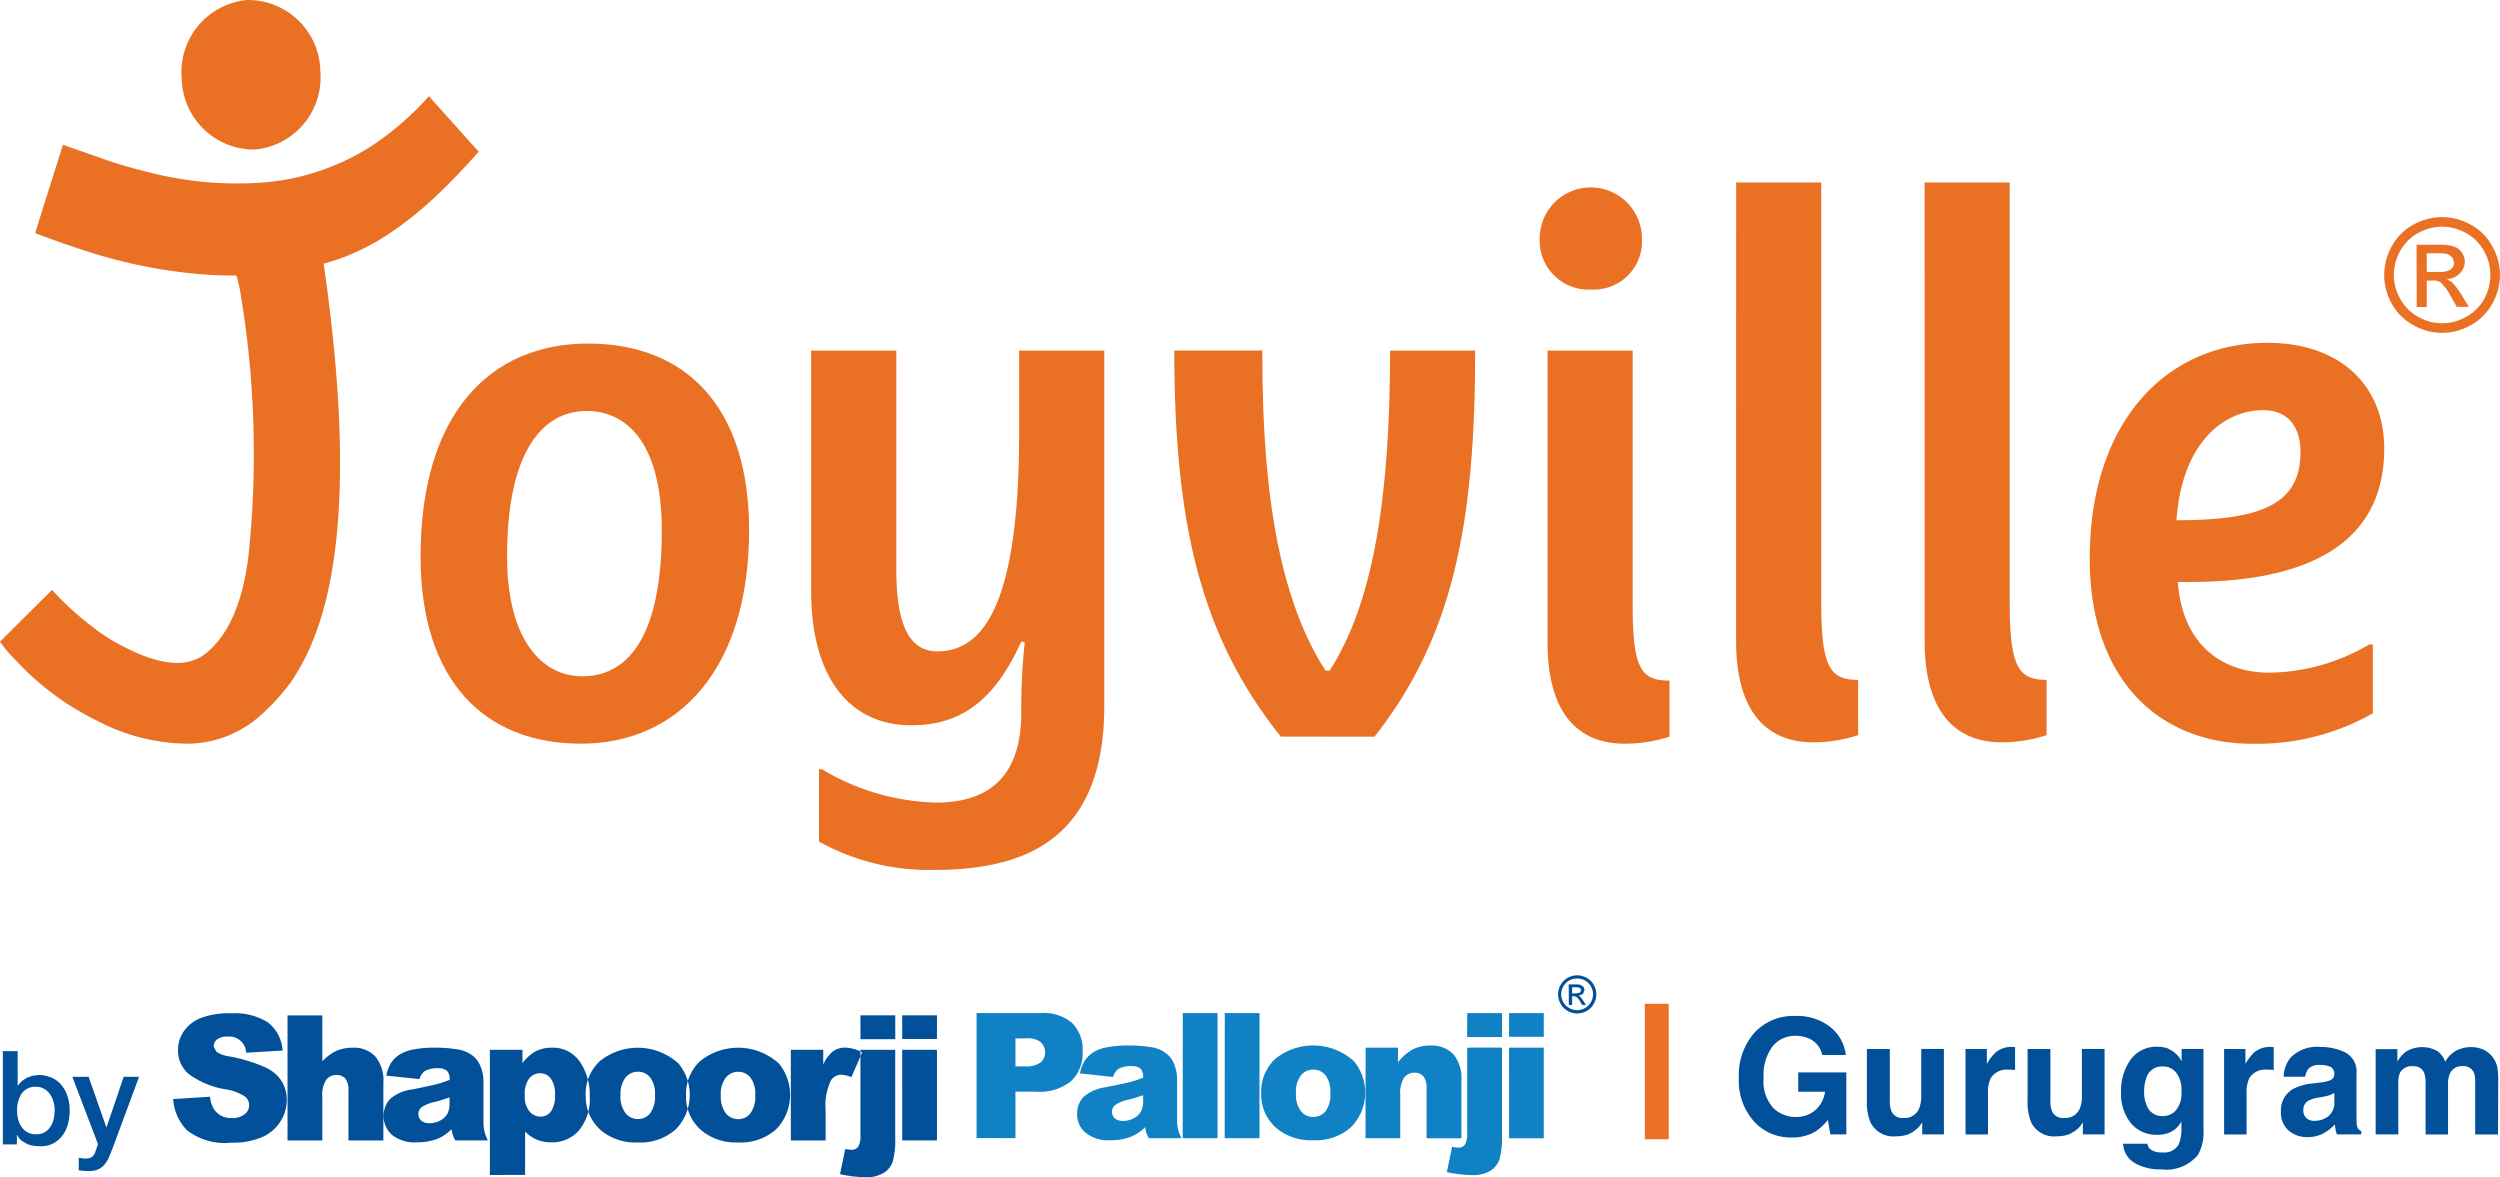
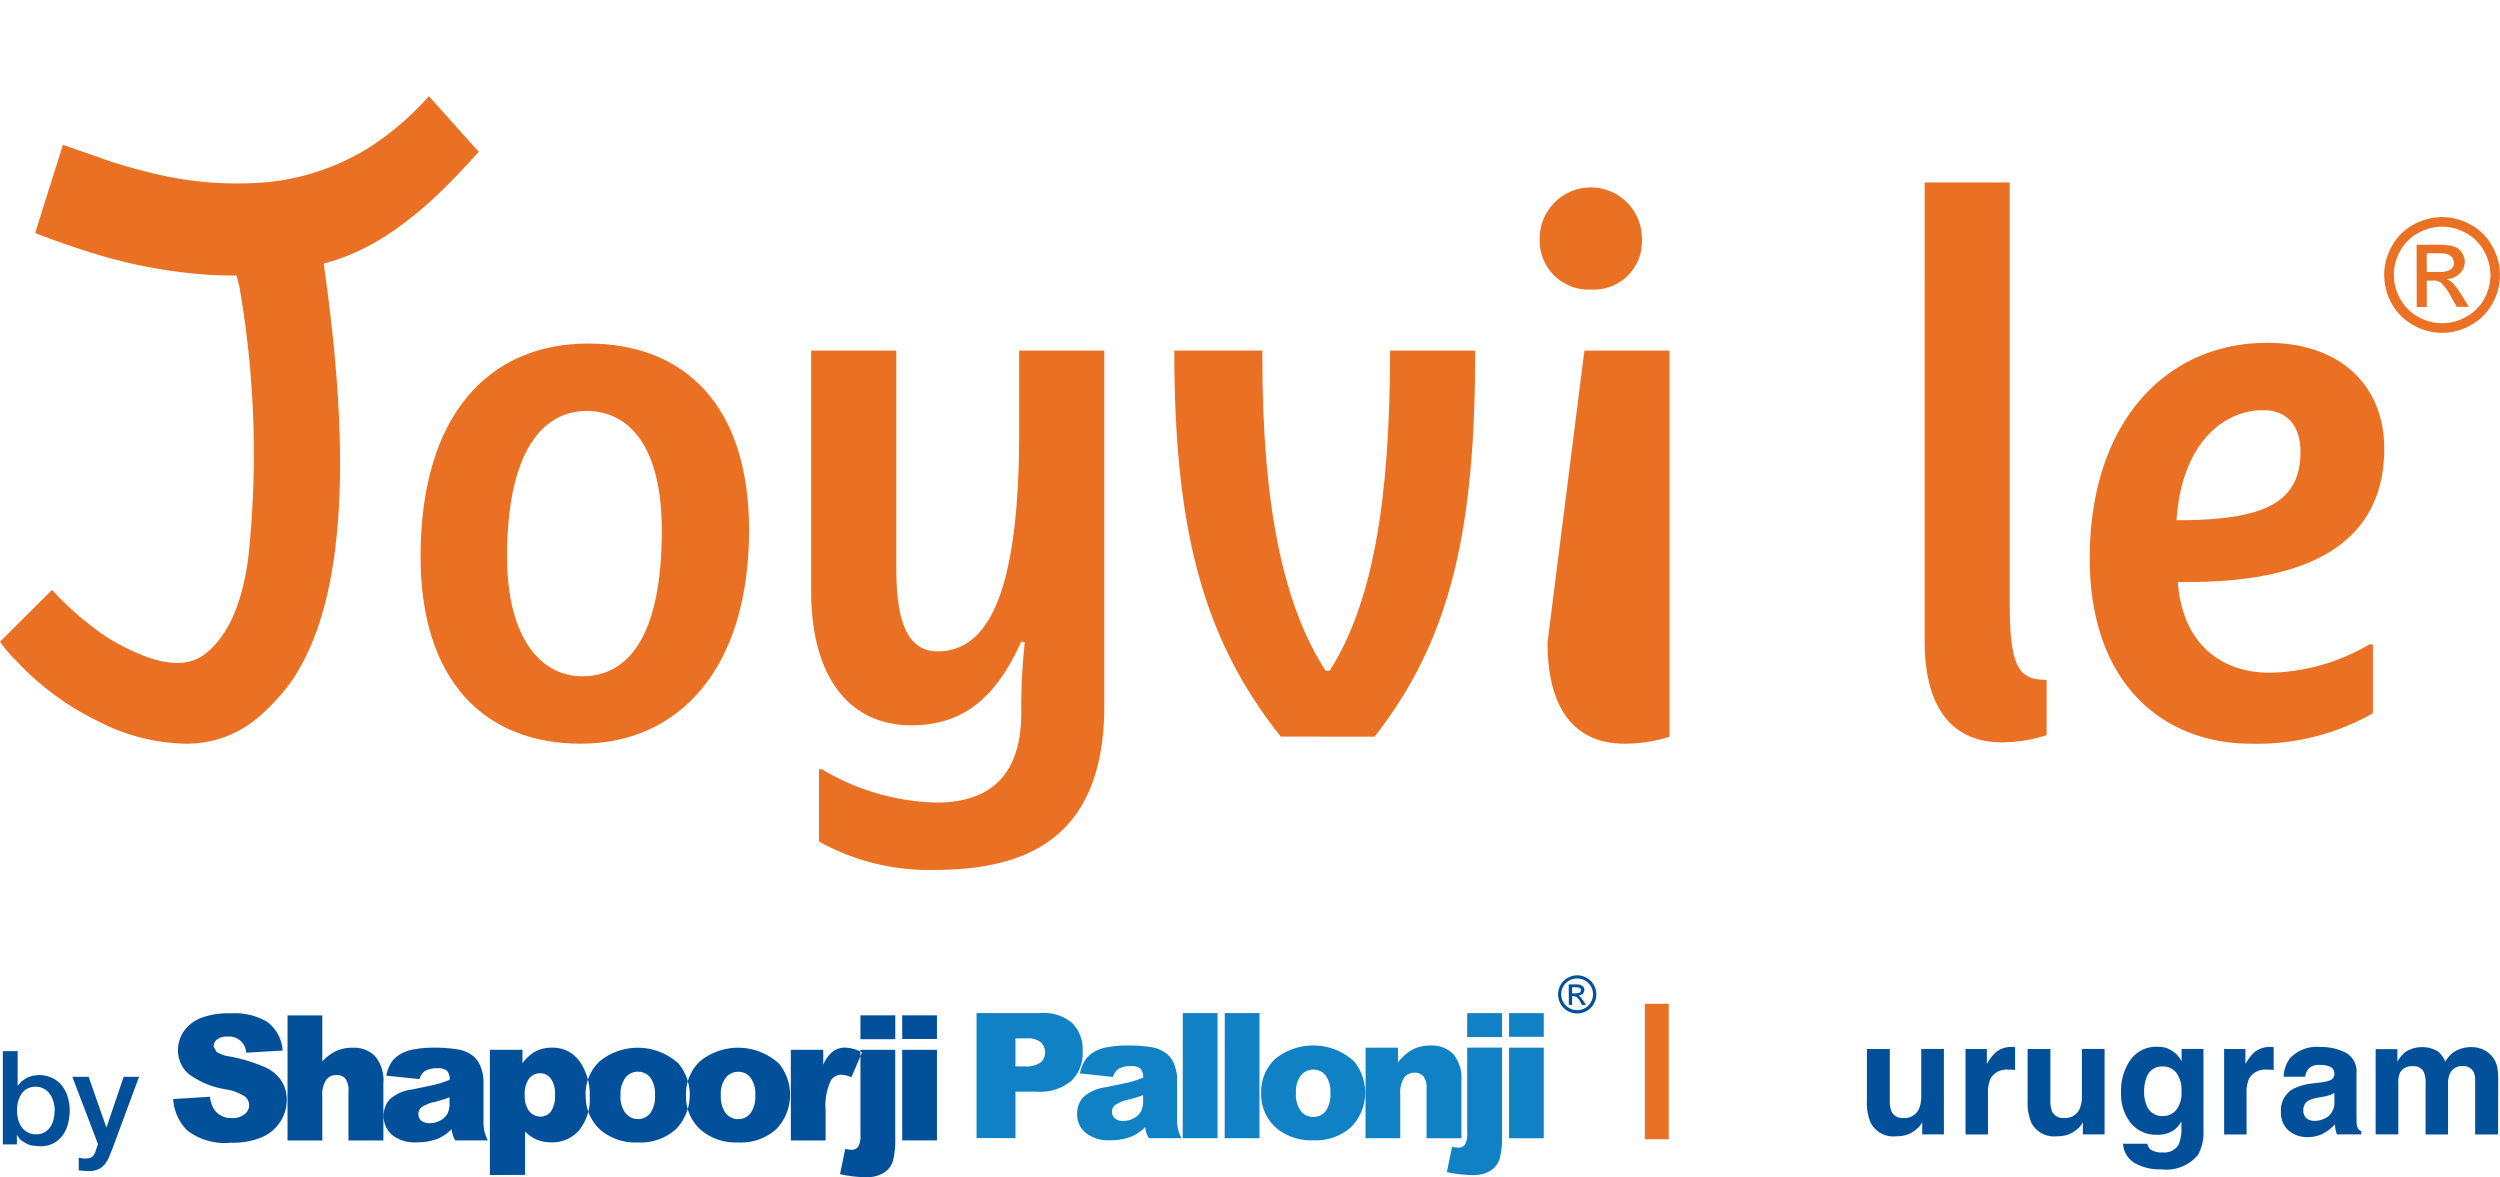
<svg xmlns="http://www.w3.org/2000/svg" viewBox="0 0 127.412 60">
  <defs>
    <style>.a,.b{fill:#ea7024;}.a,.c,.d{fill-rule:evenodd;}.c,.e{fill:#03509a;}.d{fill:#1081c4;}</style>
  </defs>
  <g transform="translate(100.248 47.208)">
    <g transform="translate(-100.248 -47.208)">
      <path class="a" d="M42.266,27.559c-5,0-8.537,3.578-8.537,10.85,0,6.329,3.252,9.543,8.172,9.543,4.99,0,8.571-3.829,8.571-10.881C50.473,30.743,47.215,27.559,42.266,27.559Zm-.294,16.959c-2.065,0-3.834-1.878-3.834-6.108,0-5.465,1.881-7.414,4.049-7.414,2.2,0,3.836,1.843,3.836,6.076C46.025,42.746,44.142,44.518,41.972,44.518Z" transform="translate(-12.295 -10.05)" />
      <path class="a" d="M65.054,28.127v12.26c0,4.482,2.028,6.834,5.1,6.834,2.569,0,4.267-1.3,5.609-4.269l.177.037a30.719,30.719,0,0,0-.177,3.58c0,2.568-1.017,4.591-4.34,4.591a11.862,11.862,0,0,1-5.824-1.7h-.146v3.686a11.5,11.5,0,0,0,5.82,1.447c4.159,0,8.72-1.158,8.72-8.352V28.127H75.653v4.194c0,8.608-1.77,11.132-4.159,11.132-1.338,0-2.1-1.153-2.1-4.153V28.127Z" transform="translate(-23.713 -10.257)" />
      <path class="a" d="M104.381,47.8c3.978-5.065,5.13-10.776,5.13-19.675h-4.338c0,7.668-.9,12.911-3.077,16.31h-.212c-2.173-3.361-3.22-8.466-3.22-15.951v-.362H94.176c0,8.9,1.376,14.61,5.427,19.675Z" transform="translate(-34.328 -10.256)" />
-       <path class="a" d="M123.876,38.22c0,3.622,1.55,5.17,3.934,5.17a7.528,7.528,0,0,0,2.281-.357v-2.86c-1.409,0-1.877-.543-1.877-3.8V23.356h-4.337Zm-.4-20.575a2.5,2.5,0,0,0,2.644,2.6,2.458,2.458,0,0,0,2.566-2.6,2.605,2.605,0,1,0-5.211,0Z" transform="translate(-45.006 -5.487)" />
-       <path class="a" d="M139.232,38c0,3.617,1.547,5.174,3.94,5.174a7.387,7.387,0,0,0,2.279-.367V39.991c-1.411,0-1.88-.613-1.88-3.906V14.641h-4.337Z" transform="translate(-50.752 -5.341)" />
+       <path class="a" d="M123.876,38.22c0,3.622,1.55,5.17,3.934,5.17a7.528,7.528,0,0,0,2.281-.357v-2.86V23.356h-4.337Zm-.4-20.575a2.5,2.5,0,0,0,2.644,2.6,2.458,2.458,0,0,0,2.566-2.6,2.605,2.605,0,1,0-5.211,0Z" transform="translate(-45.006 -5.487)" />
      <path class="a" d="M154.351,38c0,3.617,1.555,5.174,3.94,5.174a7.337,7.337,0,0,0,2.276-.367V39.991c-1.409,0-1.88-.613-1.88-3.906V14.641H154.35Z" transform="translate(-56.262 -5.341)" />
      <path class="a" d="M172.014,36.543c.284-4.086,2.522-5.609,4.405-5.609,1.335,0,1.914.906,1.914,2.133C178.333,35.744,176.31,36.543,172.014,36.543Zm.649,3.146c6,0,9.939-1.919,9.939-6.8,0-3.109-2.13-5.388-5.966-5.388-5.1,0-9.043,3.981-9.043,10.994,0,6.291,3.655,9.438,8.25,9.438a11.971,11.971,0,0,0,6.181-1.552V42.869h-.179a10.278,10.278,0,0,1-5.106,1.444c-2.273,0-4.408-1.3-4.658-4.623Z" transform="translate(-61.09 -10.029)" />
-       <path class="a" d="M18.309,7.629a3.693,3.693,0,0,0,3.32-4A3.686,3.686,0,0,0,17.887.008a3.686,3.686,0,0,0-3.32,4A3.686,3.686,0,0,0,18.309,7.629Z" transform="translate(-5.304 -0.007)" />
      <path class="a" d="M24.06,10.179,22.217,8.121l-.357-.4A14.9,14.9,0,0,1,18.874,10.3a12.068,12.068,0,0,1-5.124,1.792,18,18,0,0,1-6.228-.508c-.593-.142-1.174-.31-1.76-.493L3.209,10.2l-1,3.162-.35,1.122L1.8,14.7l.064.027c.607.231,1.182.438,1.746.629.254.087.5.169.744.246a25.713,25.713,0,0,0,6.291,1.225c.465.027.933.036,1.406.035.022.069.161.591.191.808a49.6,49.6,0,0,1,.4,13.672c-.24,1.689-.757,3.643-2.145,4.774-1.291,1.05-3.223.191-4.518-.508a9.039,9.039,0,0,1-1.226-.813,14.847,14.847,0,0,1-2.1-1.912L0,35.523a6.4,6.4,0,0,0,.8.943A13.968,13.968,0,0,0,4.94,39.547a10.111,10.111,0,0,0,4.6,1.176,5.63,5.63,0,0,0,3.744-1.448,10.951,10.951,0,0,0,1.56-1.716,11.058,11.058,0,0,0,1.01-1.866c2.272-5.279,1.45-13.777.642-19.437a11.189,11.189,0,0,0,1.3-.437,12.02,12.02,0,0,0,1.8-.935A16.981,16.981,0,0,0,21,13.873c.431-.34.846-.7,1.249-1.084.7-.659,1.4-1.4,2.15-2.239Z" transform="translate(0 -2.82)" />
      <path class="a" d="M194.162,17.418a3.043,3.043,0,0,1,1.446.381,2.68,2.68,0,0,1,1.1,1.091,2.929,2.929,0,0,1,.006,2.947,2.733,2.733,0,0,1-1.089,1.086,2.931,2.931,0,0,1-2.933,0,2.779,2.779,0,0,1-1.095-1.086,3.022,3.022,0,0,1-.388-1.469,2.987,2.987,0,0,1,.395-1.478,2.764,2.764,0,0,1,1.1-1.091A3.085,3.085,0,0,1,194.162,17.418Zm0,.488a2.542,2.542,0,0,0-1.214.318,2.333,2.333,0,0,0-.921.913,2.478,2.478,0,0,0,0,2.454,2.332,2.332,0,0,0,.912.91,2.46,2.46,0,0,0,2.449,0,2.337,2.337,0,0,0,.916-.91,2.528,2.528,0,0,0,.318-1.221,2.452,2.452,0,0,0-.332-1.232,2.283,2.283,0,0,0-.92-.913,2.542,2.542,0,0,0-1.2-.318ZM192.866,22h.512V20.654h.3a.629.629,0,0,1,.412.1,2.553,2.553,0,0,1,.534.741l.286.5h.614l-.381-.621a4,4,0,0,0-.473-.632l-.267-.166a.988.988,0,0,0,.66-.287.843.843,0,0,0,.254-.6.8.8,0,0,0-.154-.465.758.758,0,0,0-.4-.306,2.563,2.563,0,0,0-.81-.092h-1.092Zm.512-1.787H194a1,1,0,0,0,.608-.132.422.422,0,0,0,.161-.35l-.078-.247-.215-.166a1.7,1.7,0,0,0-.516-.055h-.583Z" transform="translate(-69.699 -6.354)" />
      <rect class="b" width="1.218" height="6.903" transform="translate(83.829 51.159)" />
      <path class="c" d="M13.89,85.637l1.876-.118a1.445,1.445,0,0,0,.247.7,1.057,1.057,0,0,0,.873.387.953.953,0,0,0,.647-.2.568.568,0,0,0,.011-.9,2.542,2.542,0,0,0-1.01-.37,4.283,4.283,0,0,1-1.847-.772,1.558,1.558,0,0,1-.553-1.23,1.676,1.676,0,0,1,.283-.93,1.906,1.906,0,0,1,.861-.69,3.976,3.976,0,0,1,1.563-.246,3.2,3.2,0,0,1,1.863.452,1.977,1.977,0,0,1,.763,1.446l-1.858.109a.864.864,0,0,0-.965-.82.792.792,0,0,0-.52.145.451.451,0,0,0-.172.357l.142.271a1.579,1.579,0,0,0,.66.236,8.2,8.2,0,0,1,1.847.564,1.956,1.956,0,0,1,.824.707,1.79,1.79,0,0,1,.254.94,2.029,2.029,0,0,1-.341,1.133,2.105,2.105,0,0,1-.948.782,3.8,3.8,0,0,1-1.537.271,3.152,3.152,0,0,1-2.251-.627,2.461,2.461,0,0,1-.712-1.591Zm5.827-4.265H21.49v2.347a2.336,2.336,0,0,1,.714-.535,2.028,2.028,0,0,1,.85-.163,1.49,1.49,0,0,1,1.132.44,1.906,1.906,0,0,1,.416,1.347v2.939H22.822V85.205a.927.927,0,0,0-.16-.613.572.572,0,0,0-.45-.18.63.63,0,0,0-.522.243,1.409,1.409,0,0,0-.2.873v2.22H19.717Zm6.723,3.248-1.69-.176a1.946,1.946,0,0,1,.276-.7,1.479,1.479,0,0,1,.518-.438,2.1,2.1,0,0,1,.67-.21,5.221,5.221,0,0,1,.923-.077,7.245,7.245,0,0,1,1.275.091,1.667,1.667,0,0,1,.808.37,1.33,1.33,0,0,1,.357.556,2.028,2.028,0,0,1,.127.688v2.038a2.581,2.581,0,0,0,.043.508,2.452,2.452,0,0,0,.18.473h-1.66a1.448,1.448,0,0,1-.127-.275,1.816,1.816,0,0,1-.064-.293,2.283,2.283,0,0,1-.691.48,2.941,2.941,0,0,1-1.089.187,1.836,1.836,0,0,1-1.258-.381,1.3,1.3,0,0,1-.117-1.807,2.074,2.074,0,0,1,1.137-.505q1-.2,1.3-.28c.2-.054.4-.127.621-.21a.625.625,0,0,0-.133-.461.7.7,0,0,0-.474-.13,1.265,1.265,0,0,0-.653.139.772.772,0,0,0-.275.411Zm1.533.931a7.684,7.684,0,0,1-.758.234,1.809,1.809,0,0,0-.684.282.453.453,0,0,0,0,.669.635.635,0,0,0,.432.132,1.144,1.144,0,0,0,.547-.143.885.885,0,0,0,.362-.35,1.144,1.144,0,0,0,.1-.539Zm2.057,3.957V83.127H31.69v.681a2.224,2.224,0,0,1,.63-.582,1.779,1.779,0,0,1,.858-.207,1.661,1.661,0,0,1,1.432.709,2.936,2.936,0,0,1,.508,1.756,2.52,2.52,0,0,1-.554,1.759,1.794,1.794,0,0,1-1.392.6,1.978,1.978,0,0,1-.748-.135,1.827,1.827,0,0,1-.6-.417v2.212Zm1.779-4.058a1.2,1.2,0,0,0,.233.813.727.727,0,0,0,.578.268.648.648,0,0,0,.519-.258,1.385,1.385,0,0,0,.209-.864,1.276,1.276,0,0,0-.22-.822.658.658,0,0,0-.528-.264.72.72,0,0,0-.569.264,1.349,1.349,0,0,0-.225.862Zm3.106,0a2.268,2.268,0,0,0,.841,1.835,2.762,2.762,0,0,0,1.8.564,2.7,2.7,0,0,0,1.955-.677,2.516,2.516,0,0,0,.135-3.343,3.082,3.082,0,0,0-4.02-.119,2.3,2.3,0,0,0-.717,1.741Zm1.775-.006a1.376,1.376,0,0,1,.254-.906.806.806,0,0,1,.64-.294.778.778,0,0,1,.613.289,1.37,1.37,0,0,1,.247.893,1.442,1.442,0,0,1-.247.937.783.783,0,0,1-.626.293.793.793,0,0,1-.628-.3,1.383,1.383,0,0,1-.255-.916Zm3.336.006a2.3,2.3,0,0,1,.712-1.741,3.088,3.088,0,0,1,4.024.119,2.522,2.522,0,0,1-.135,3.343,2.708,2.708,0,0,1-1.956.677,2.751,2.751,0,0,1-1.8-.564,2.263,2.263,0,0,1-.846-1.835Zm1.776-.006a1.388,1.388,0,0,0,.249.916.8.8,0,0,0,.63.3.782.782,0,0,0,.625-.293,1.441,1.441,0,0,0,.248-.937,1.366,1.366,0,0,0-.248-.893.775.775,0,0,0-.614-.289.8.8,0,0,0-.635.294,1.352,1.352,0,0,0-.257.906Zm3.566-2.317h1.652v.755a1.779,1.779,0,0,1,.494-.675,1.043,1.043,0,0,1,.63-.191A1.9,1.9,0,0,1,49,83.26l-.548,1.265a1.4,1.4,0,0,0-.5-.127.62.62,0,0,0-.54.288,2.959,2.959,0,0,0-.272,1.513v1.55H45.368Zm3.547-1.758h1.776v1.219H48.916Zm0,1.758v4.328a1.1,1.1,0,0,1-.116.613.41.41,0,0,1-.345.155,1.949,1.949,0,0,1-.314-.043l-.266,1.286a6.656,6.656,0,0,0,1.277.155A1.705,1.705,0,0,0,50.1,89.4a1.085,1.085,0,0,0,.461-.576,4.151,4.151,0,0,0,.127-1.216V83.127Zm2.128-1.758h1.772v1.207H51.044Zm0,1.758h1.772v4.618H51.044Z" transform="translate(-5.063 -29.624)" />
      <path class="d" d="M78.319,81.248H81.59a2.237,2.237,0,0,1,1.6.508,1.9,1.9,0,0,1,.534,1.448,1.948,1.948,0,0,1-.58,1.505,2.512,2.512,0,0,1-1.771.546H80.3v2.366H78.319ZM80.3,83.967h.484a1.271,1.271,0,0,0,.8-.2.652.652,0,0,0,.226-.508.711.711,0,0,0-.2-.508,1.021,1.021,0,0,0-.749-.21H80.3Zm4.975.538a.755.755,0,0,1,.274-.412,1.23,1.23,0,0,1,.651-.139.684.684,0,0,1,.475.13.635.635,0,0,1,.133.457,6.522,6.522,0,0,1-.625.214q-.3.076-1.292.276a2.122,2.122,0,0,0-1.139.508,1.242,1.242,0,0,0-.308.866,1.2,1.2,0,0,0,.43.941,1.833,1.833,0,0,0,1.257.385,2.855,2.855,0,0,0,1.087-.191,2.254,2.254,0,0,0,.693-.477,2.277,2.277,0,0,0,.06.293,1.907,1.907,0,0,0,.133.271h1.659a2.189,2.189,0,0,1-.18-.473,2.246,2.246,0,0,1-.044-.508V84.606a2.008,2.008,0,0,0-.127-.689,1.271,1.271,0,0,0-.355-.552,1.664,1.664,0,0,0-.806-.374,7.368,7.368,0,0,0-1.279-.091,5.5,5.5,0,0,0-.921.078,2.1,2.1,0,0,0-.67.207,1.466,1.466,0,0,0-.518.445,1.9,1.9,0,0,0-.276.693Zm1.533.928v.283a1.144,1.144,0,0,1-.105.536.871.871,0,0,1-.361.35,1.1,1.1,0,0,1-.551.143.62.62,0,0,1-.425-.129.445.445,0,0,1-.146-.339.453.453,0,0,1,.147-.332,1.875,1.875,0,0,1,.686-.282,7.636,7.636,0,0,0,.757-.231Zm2.021-4.185H90.6v6.377H88.825Zm2.139,0h1.769v6.377H90.964Zm1.855,4.08a2.3,2.3,0,0,1,.711-1.739,3.081,3.081,0,0,1,4.023.12,2.516,2.516,0,0,1-.137,3.339,2.7,2.7,0,0,1-1.955.683,2.764,2.764,0,0,1-1.8-.566,2.259,2.259,0,0,1-.841-1.837Zm1.774,0a1.4,1.4,0,0,0,.247.914.781.781,0,0,0,.627.3.791.791,0,0,0,.635-.29,1.448,1.448,0,0,0,.242-.939,1.37,1.37,0,0,0-.242-.89.815.815,0,0,0-1.256,0,1.368,1.368,0,0,0-.253.909Zm3.55-2.317h1.648v.75a2.478,2.478,0,0,1,.752-.658,1.975,1.975,0,0,1,.916-.2,1.521,1.521,0,0,1,1.152.439,1.91,1.91,0,0,1,.414,1.349v2.937h-1.777V85.087a.932.932,0,0,0-.163-.617.581.581,0,0,0-.453-.182.645.645,0,0,0-.524.247,1.433,1.433,0,0,0-.2.874v2.218H98.141Zm5.177-1.759h1.775v1.219H103.32Zm0,1.759v4.328a1.118,1.118,0,0,1-.116.615.4.4,0,0,1-.346.153,1.794,1.794,0,0,1-.309-.041l-.267,1.288a6.728,6.728,0,0,0,1.271.153,1.7,1.7,0,0,0,.953-.224,1.144,1.144,0,0,0,.46-.578,4.164,4.164,0,0,0,.127-1.218V83.007Zm2.133-1.759h1.769v1.207h-1.768Zm0,1.759h1.769v4.618h-1.768Z" transform="translate(-28.548 -29.618)" />
      <path class="c" d="M125.927,78.225a1,1,0,0,1,.478.127.883.883,0,0,1,.365.358.953.953,0,0,1,0,.972.89.89,0,0,1-.358.361.985.985,0,0,1-.966,0,.9.9,0,0,1-.36-.361.963.963,0,0,1,0-.972.915.915,0,0,1,.364-.358A.99.99,0,0,1,125.927,78.225Zm0,.163a.862.862,0,0,0-.4.1.788.788,0,0,0-.305.3.85.85,0,0,0-.109.406.834.834,0,0,0,.109.4.776.776,0,0,0,.3.3.826.826,0,0,0,.4.108.814.814,0,0,0,.405-.108.773.773,0,0,0,.3-.3.8.8,0,0,0,.108-.4.81.81,0,0,0-.109-.406.763.763,0,0,0-.305-.3A.851.851,0,0,0,125.927,78.388Zm-.425,1.348h.167v-.445h.1l.132.037a.762.762,0,0,1,.18.242l.093.164h.2l-.127-.2-.155-.21-.089-.055.219-.092.083-.2-.051-.155-.132-.1a.763.763,0,0,0-.266-.032h-.36Zm.167-.587h.207l.2-.046.053-.114-.027-.082-.068-.055-.173-.018h-.191Z" transform="translate(-45.547 -28.519)" />
      <path class="c" d="M2.87,87.34a1.516,1.516,0,0,0-.064-.457A1.186,1.186,0,0,0,2.63,86.5a.856.856,0,0,0-.3-.271.8.8,0,0,0-.412-.107.841.841,0,0,0-.723.335,1.469,1.469,0,0,0-.24.884,1.7,1.7,0,0,0,.064.477.974.974,0,0,0,.186.381.826.826,0,0,0,.3.254.859.859,0,0,0,.408.09.84.84,0,0,0,.438-.1.871.871,0,0,0,.294-.277,1.044,1.044,0,0,0,.167-.381,1.915,1.915,0,0,0,.053-.438ZM.227,84.307H.983V86.06H.992l.2-.224.249-.169.286-.105.3-.039a1.652,1.652,0,0,1,.707.144,1.375,1.375,0,0,1,.5.39,1.783,1.783,0,0,1,.3.582,2.357,2.357,0,0,1,.1.714,2.567,2.567,0,0,1-.09.67,1.731,1.731,0,0,1-.271.577,1.383,1.383,0,0,1-.462.4,1.357,1.357,0,0,1-.658.153,2.927,2.927,0,0,1-.346-.024,1.2,1.2,0,0,1-.343-.093l-.283-.169a.821.821,0,0,1-.217-.282H.944v.475H.227Z" transform="translate(-0.083 -30.735)" />
      <path class="c" d="M5.8,86.366h.831l.9,2.568h.015l.871-2.568H9.2l-1.34,3.622c-.064.158-.121.3-.181.445a1.435,1.435,0,0,1-.217.377.926.926,0,0,1-.318.258,1.1,1.1,0,0,1-.5.1,3.527,3.527,0,0,1-.518-.039v-.641l.179.033.178.013.221-.03.145-.093.1-.153.071-.2.086-.267Z" transform="translate(-2.114 -31.486)" />
      <g transform="translate(88.614 51.774)">
-         <path class="e" d="M143.695,83.47a1.157,1.157,0,0,0-.683-.844,1.7,1.7,0,0,0-.674-.132,1.467,1.467,0,0,0-1.168.536,2.435,2.435,0,0,0-.458,1.614,2,2,0,0,0,.5,1.535,1.626,1.626,0,0,0,1.125.451,1.467,1.467,0,0,0,1.017-.355,1.541,1.541,0,0,0,.488-.932h-1.367V84.36h2.452v3.16h-.814l-.127-.736a2.819,2.819,0,0,1-.639.59,2.261,2.261,0,0,1-1.2.3,2.491,2.491,0,0,1-1.918-.81,3.092,3.092,0,0,1-.78-2.228,3.27,3.27,0,0,1,.788-2.292,2.681,2.681,0,0,1,2.081-.861,2.719,2.719,0,0,1,1.8.569,2.115,2.115,0,0,1,.781,1.421Z" transform="translate(-139.443 -81.478)" />
        <path class="e" d="M150.889,84.133v2.625a1.383,1.383,0,0,0,.088.56.6.6,0,0,0,.608.331.794.794,0,0,0,.794-.472,1.708,1.708,0,0,0,.112-.675v-2.37h1.155v4.356h-1.106v-.616c-.011.013-.037.053-.081.12a.817.817,0,0,1-.151.175,1.573,1.573,0,0,1-.515.328,1.765,1.765,0,0,1-.585.088,1.3,1.3,0,0,1-1.3-.7,2.66,2.66,0,0,1-.187-1.131V84.133Z" transform="translate(-143.189 -82.446)" />
        <path class="e" d="M160.055,83.972l.1.006v1.167c-.072-.009-.137-.013-.191-.016s-.1,0-.135,0a.946.946,0,0,0-.923.445,1.741,1.741,0,0,0-.132.776v2.081h-1.144V84.074h1.087v.763a2.4,2.4,0,0,1,.459-.6,1.251,1.251,0,0,1,.832-.268A.177.177,0,0,1,160.055,83.972Z" transform="translate(-146.071 -82.386)" />
        <path class="e" d="M163.766,84.133v2.625a1.387,1.387,0,0,0,.087.56.605.605,0,0,0,.608.331.8.8,0,0,0,.8-.472,1.734,1.734,0,0,0,.111-.675v-2.37h1.155v4.356h-1.107v-.616c-.011.013-.037.053-.079.12a.818.818,0,0,1-.151.175,1.577,1.577,0,0,1-.516.328,1.759,1.759,0,0,1-.583.088,1.3,1.3,0,0,1-1.3-.7,2.682,2.682,0,0,1-.186-1.131V84.133Z" transform="translate(-147.882 -82.446)" />
        <path class="e" d="M172.515,84.068a1.367,1.367,0,0,1,.67.63v-.627H174.3V88.2a2.32,2.32,0,0,1-.283,1.271,2.088,2.088,0,0,1-1.87.735,2.553,2.553,0,0,1-1.363-.328,1.207,1.207,0,0,1-.583-.978h1.239a.521.521,0,0,0,.156.288.969.969,0,0,0,.62.155.832.832,0,0,0,.823-.411,2.088,2.088,0,0,0,.135-.89v-.276a1.387,1.387,0,0,1-.351.419,1.417,1.417,0,0,1-.883.259,1.668,1.668,0,0,1-1.34-.59,2.377,2.377,0,0,1-.5-1.6,2.688,2.688,0,0,1,.483-1.632,1.594,1.594,0,0,1,1.368-.662,1.489,1.489,0,0,1,.571.1Zm.388,3.122a1.4,1.4,0,0,0,.275-.961,1.472,1.472,0,0,0-.261-.942.852.852,0,0,0-.7-.324.822.822,0,0,0-.823.564,2.006,2.006,0,0,0-.119.738,1.7,1.7,0,0,0,.127.676.83.83,0,0,0,.826.551A.871.871,0,0,0,172.9,87.19Z" transform="translate(-150.614 -82.385)" />
        <path class="e" d="M180.795,83.972l.1.006v1.167c-.072-.009-.135-.013-.191-.016l-.137,0a.943.943,0,0,0-.922.445,1.741,1.741,0,0,0-.132.776v2.081h-1.144V84.074h1.086v.763a2.429,2.429,0,0,1,.459-.6,1.251,1.251,0,0,1,.832-.268A.186.186,0,0,1,180.795,83.972Z" transform="translate(-153.631 -82.386)" />
        <path class="e" d="M184.946,85.774a1.849,1.849,0,0,0,.454-.1.343.343,0,0,0,.246-.324.381.381,0,0,0-.191-.369,1.184,1.184,0,0,0-.552-.1.727.727,0,0,0-.58.2.822.822,0,0,0-.161.4h-1.1a1.669,1.669,0,0,1,.322-.939,1.873,1.873,0,0,1,1.556-.576,2.779,2.779,0,0,1,1.276.284,1.087,1.087,0,0,1,.559,1.071v2c0,.139,0,.306.008.5a.636.636,0,0,0,.068.3.409.409,0,0,0,.168.133v.168h-1.239a1.3,1.3,0,0,1-.072-.248c-.013-.077-.024-.165-.031-.263a2.4,2.4,0,0,1-.547.436,1.657,1.657,0,0,1-.835.211,1.437,1.437,0,0,1-.983-.337,1.2,1.2,0,0,1-.387-.957,1.239,1.239,0,0,1,.623-1.162,2.763,2.763,0,0,1,1.007-.28Zm.7.531a1.258,1.258,0,0,1-.221.109,1.768,1.768,0,0,1-.306.078l-.258.048a1.7,1.7,0,0,0-.524.155.521.521,0,0,0-.269.484.5.5,0,0,0,.164.421.626.626,0,0,0,.4.13,1.185,1.185,0,0,0,.688-.216.915.915,0,0,0,.328-.787Z" transform="translate(-155.291 -82.38)" />
        <path class="e" d="M195.973,84.094a1.271,1.271,0,0,1,.756.953,3.936,3.936,0,0,1,.04.643l-.009,2.745h-1.167V85.66a.913.913,0,0,0-.079-.409.568.568,0,0,0-.56-.3.653.653,0,0,0-.65.391,1.221,1.221,0,0,0-.092.5v2.593h-1.144V85.839a1.447,1.447,0,0,0-.081-.564.556.556,0,0,0-.562-.318.672.672,0,0,0-.655.318,1.2,1.2,0,0,0-.092.535v2.621h-1.155V84.085h1.107v.635a1.834,1.834,0,0,1,.4-.483,1.58,1.58,0,0,1,1.666-.036,1.279,1.279,0,0,1,.376.524,1.434,1.434,0,0,1,.555-.564,1.689,1.689,0,0,1,.783-.18A1.514,1.514,0,0,1,195.973,84.094Z" transform="translate(-158.062 -82.39)" />
      </g>
    </g>
  </g>
</svg>